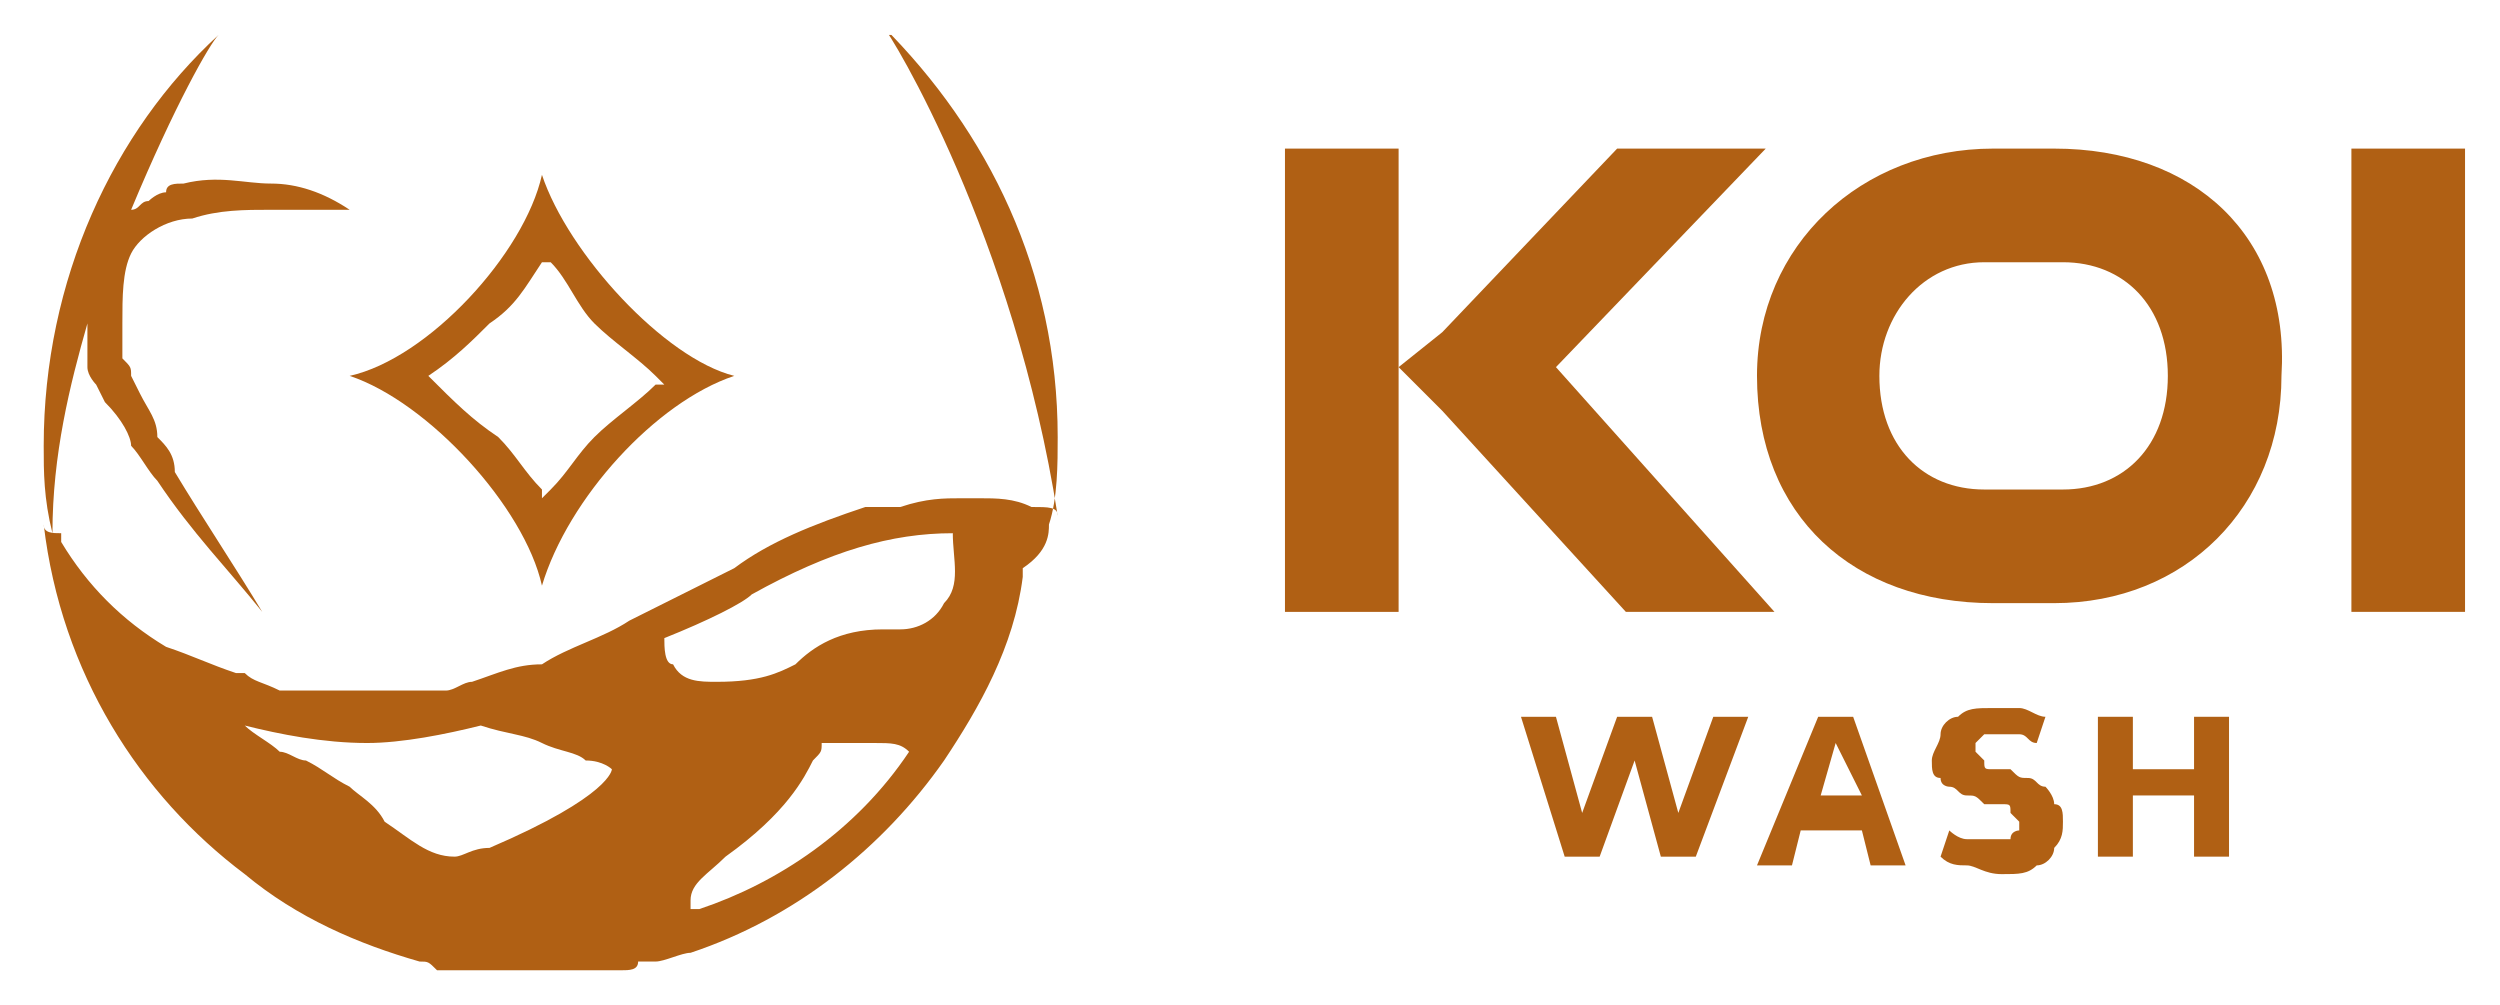
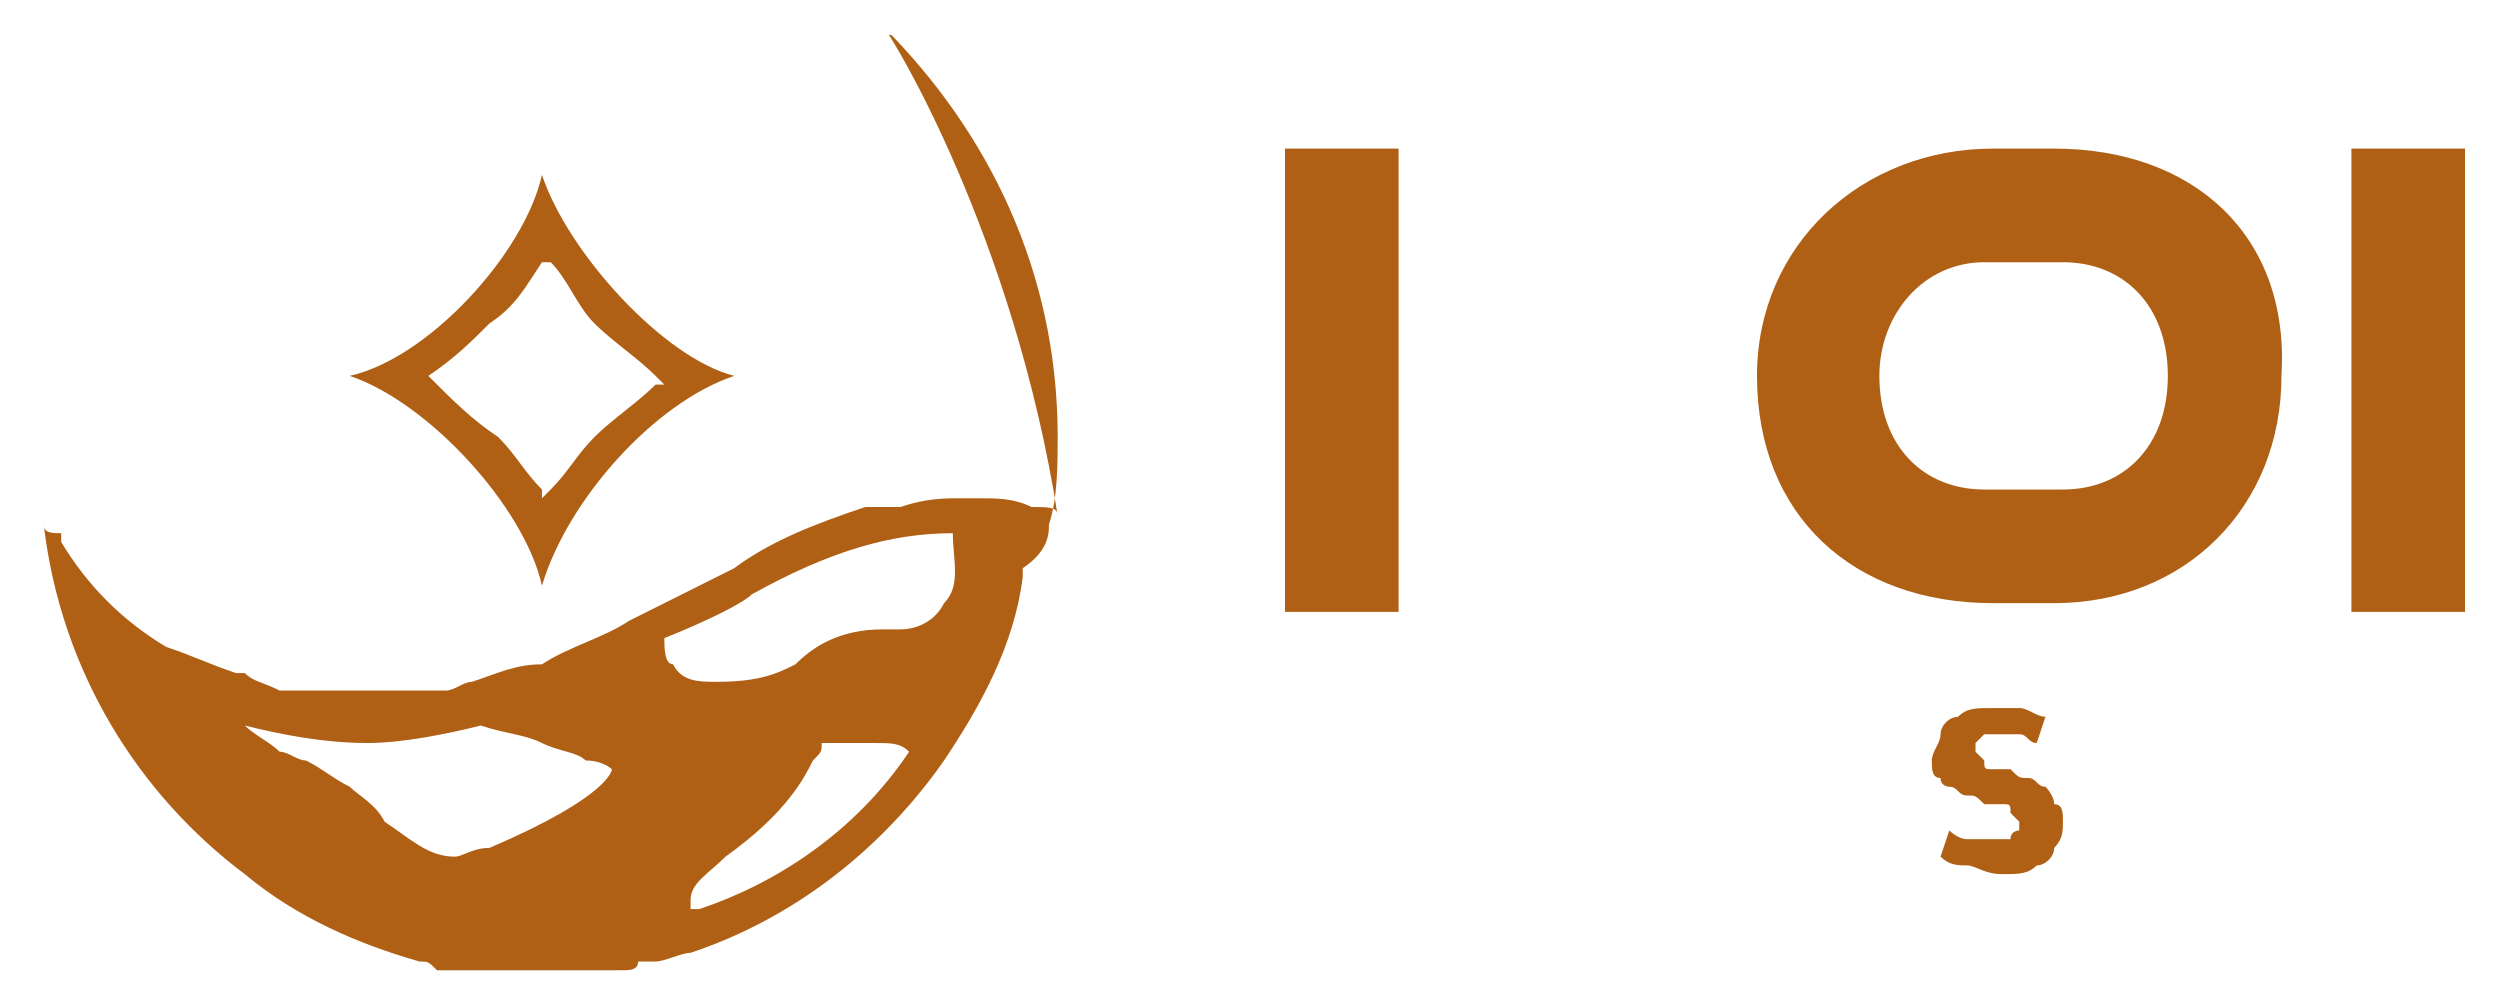
<svg xmlns="http://www.w3.org/2000/svg" xmlns:xlink="http://www.w3.org/1999/xlink" version="1.1" id="レイヤー_1" x="0px" y="0px" viewBox="0 0 28.6 11.5" style="enable-background:new 0 0 28.6 11.5;" xml:space="preserve">
  <style type="text/css">
	.st0{clip-path:url(#SVGID_00000106139372721070388530000009778184426007863224_);fill:#B06014;}
</style>
  <g>
    <defs>
      <rect id="SVGID_1_" x="0.4" y="0.4" width="27.8" height="10.8" />
    </defs>
    <clipPath id="SVGID_00000094615321660706050690000006655565502295794321_">
      <use xlink:href="#SVGID_1_" style="overflow:visible;" />
    </clipPath>
    <path style="clip-path:url(#SVGID_00000094615321660706050690000006655565502295794321_);fill:#B06014;" d="M12.1,5   c0-1.9-0.8-3.5-2-4.7c0.1,0.1,1.5,2.4,2,5.6c0-0.1-0.1-0.1-0.3-0.1c-0.2-0.1-0.4-0.1-0.6-0.1c-0.1,0-0.2,0-0.2,0   c-0.2,0-0.4,0-0.7,0.1c0,0-0.1,0-0.1,0c0,0-0.1,0-0.1,0c0,0-0.1,0-0.1,0c0,0-0.1,0-0.1,0C9.3,6,8.8,6.2,8.4,6.5   c0,0-0.6,0.3-1.2,0.6c-0.3,0.2-0.7,0.3-1,0.5C5.9,7.6,5.7,7.7,5.4,7.8c-0.1,0-0.2,0.1-0.3,0.1c-0.1,0-0.2,0-0.3,0c0,0,0,0,0,0   c0,0,0,0-0.1,0c-0.1,0-0.2,0-0.2,0c0,0,0,0,0,0c0,0-0.1,0-0.1,0c-0.1,0-0.2,0-0.2,0c-0.1,0-0.1,0-0.2,0c0,0-0.1,0-0.1,0   c0,0-0.1,0-0.1,0c0,0-0.1,0-0.1,0c-0.1,0-0.2,0-0.3,0c-0.1,0-0.1,0-0.2,0C3,7.8,2.9,7.8,2.8,7.7c0,0,0,0-0.1,0   C2.4,7.6,2.2,7.5,1.9,7.4C1.4,7.1,1,6.7,0.7,6.2c0,0,0,0,0-0.1C0.6,6.1,0.5,6.1,0.5,6C0.7,7.7,1.6,9.1,2.8,10c0.6,0.5,1.3,0.8,2,1   c0.1,0,0.1,0,0.2,0.1c0,0,0.1,0,0.1,0c0.1,0,0.1,0,0.2,0c0,0,0,0,0.1,0c0,0,0,0,0,0c0.1,0,0.2,0,0.2,0c0,0,0.1,0,0.1,0   c0,0,0.1,0,0.1,0c0,0,0.1,0,0.1,0c0,0,0.1,0,0.1,0c0,0,0.1,0,0.1,0c0.1,0,0.1,0,0.2,0c0,0,0.1,0,0.1,0c0,0,0.1,0,0.1,0   c0,0,0.1,0,0.1,0c0,0,0.1,0,0.1,0c0,0,0.1,0,0.1,0c0,0,0.1,0,0.1,0c0.1,0,0.1,0,0.2,0c0.1,0,0.2,0,0.2-0.1c0,0,0.1,0,0.1,0h0   c0,0,0.1,0,0.1,0c0.1,0,0.3-0.1,0.4-0.1c1.2-0.4,2.2-1.2,2.9-2.2c0.4-0.6,0.8-1.3,0.9-2.1c0,0,0-0.1,0-0.1C12,6.3,12,6.1,12,6v0   l0,0v0C12.1,5.7,12.1,5.3,12.1,5 M5.6,9.7C5.4,9.7,5.3,9.8,5.2,9.8c-0.3,0-0.5-0.2-0.8-0.4C4.3,9.2,4.1,9.1,4,9   C3.8,8.9,3.7,8.8,3.5,8.7C3.4,8.7,3.3,8.6,3.2,8.6C3.1,8.5,2.9,8.4,2.8,8.3c0,0,0,0,0,0c0.4,0.1,0.9,0.2,1.4,0.2   c0.4,0,0.9-0.1,1.3-0.2c0.3,0.1,0.5,0.1,0.7,0.2c0.2,0.1,0.4,0.1,0.5,0.2C6.9,8.7,7,8.8,7,8.8C7,8.8,7,9.1,5.6,9.7 M4.4,9.7   C4.4,9.7,4.4,9.7,4.4,9.7C4.4,9.7,4.4,9.7,4.4,9.7 M4.3,9.7C4.3,9.7,4.3,9.6,4.3,9.7C4.3,9.6,4.3,9.7,4.3,9.7 M4.3,9.6   C4.2,9.6,4.2,9.6,4.3,9.6C4.2,9.6,4.2,9.6,4.3,9.6 M4.1,9.5C4.1,9.5,4.1,9.5,4.1,9.5C4.1,9.5,4.1,9.5,4.1,9.5 M4,9.4   C4,9.4,4,9.4,4,9.4C4,9.4,4,9.4,4,9.4 M3.9,9.3C3.9,9.3,3.9,9.3,3.9,9.3C3.9,9.3,3.9,9.3,3.9,9.3 M4.8,10C4.9,10,4.9,10,4.8,10   C4.9,10,4.9,10,4.8,10 M4.4,9.7C4.5,9.8,4.5,9.8,4.4,9.7C4.5,9.8,4.5,9.8,4.4,9.7 M4.5,9.8C4.5,9.8,4.6,9.8,4.5,9.8   C4.6,9.8,4.5,9.8,4.5,9.8 M4.6,9.8C4.6,9.9,4.6,9.9,4.6,9.8C4.6,9.9,4.6,9.9,4.6,9.8 M4.7,9.9C4.7,9.9,4.7,9.9,4.7,9.9   C4.7,9.9,4.7,9.9,4.7,9.9 M4.7,9.9C4.8,9.9,4.8,10,4.7,9.9C4.8,10,4.8,9.9,4.7,9.9 M5,10C5,10,5,10,5,10C5,10,5,10,5,10 M4.9,10   C4.9,10,5,10,4.9,10C5,10,4.9,10,4.9,10 M5.2,10C5.1,10,5.1,10,5.2,10C5.1,10,5.1,10,5.2,10 M5.2,10c0,0,0.1,0,0.1,0   C5.2,10,5.2,10,5.2,10 M5.3,10c0,0,0.1,0,0.1,0C5.4,10,5.3,10,5.3,10 M5.4,10c0,0,0.1,0,0.1,0C5.5,10,5.5,10,5.4,10 M5.5,10   c0,0,0.1,0,0.1,0C5.6,9.9,5.6,10,5.5,10 M11.1,6.2C11.1,6.1,11.1,6.1,11.1,6.2C11.1,6.1,11.1,6.1,11.1,6.2 M11.1,6.1   C11.1,6.1,11.1,6.1,11.1,6.1C11.1,6.1,11.1,6.1,11.1,6.1 M11.1,6C11.1,6,11.1,6,11.1,6C11.1,6,11.1,6,11.1,6 M11.1,6   C11.1,6,11.1,6,11.1,6C11.1,6,11.1,6,11.1,6 M10.4,7.5C10.4,7.5,10.4,7.5,10.4,7.5C10.4,7.5,10.4,7.5,10.4,7.5 M10.1,7.5   C10.1,7.5,10.1,7.5,10.1,7.5C10.1,7.5,10.1,7.5,10.1,7.5 M10.1,7.5C10.2,7.5,10.2,7.5,10.1,7.5C10.2,7.5,10.2,7.5,10.1,7.5   C10.2,7.5,10.2,7.5,10.1,7.5 M9.8,7.5C9.8,7.5,9.9,7.5,9.8,7.5C9.9,7.5,9.8,7.5,9.8,7.5 M9.9,7.5C9.9,7.5,9.9,7.5,9.9,7.5   C9.9,7.5,9.9,7.5,9.9,7.5 M10,7.5C10,7.5,10,7.5,10,7.5C10,7.5,10,7.5,10,7.5 M9.2,7.9C9.2,7.8,9.2,7.8,9.2,7.9   C9.2,7.8,9.2,7.8,9.2,7.9 M9.2,7.8C9.2,7.8,9.3,7.8,9.2,7.8C9.3,7.8,9.2,7.8,9.2,7.8 M9.3,7.8C9.3,7.8,9.3,7.8,9.3,7.8   C9.3,7.8,9.3,7.8,9.3,7.8 M9.3,7.8C9.4,7.7,9.4,7.7,9.3,7.8C9.4,7.7,9.4,7.7,9.3,7.8 M9.4,7.7C9.4,7.7,9.4,7.7,9.4,7.7   C9.4,7.7,9.4,7.7,9.4,7.7 M9.4,7.7C9.5,7.7,9.5,7.7,9.4,7.7C9.5,7.7,9.5,7.7,9.4,7.7 M9.5,7.7C9.5,7.6,9.5,7.6,9.5,7.7   C9.5,7.6,9.5,7.6,9.5,7.7 M9.5,7.6C9.6,7.6,9.6,7.6,9.5,7.6C9.6,7.6,9.6,7.6,9.5,7.6 M9.6,7.6C9.6,7.6,9.6,7.6,9.6,7.6   C9.6,7.6,9.6,7.6,9.6,7.6 M9.6,7.6C9.7,7.6,9.7,7.6,9.6,7.6C9.7,7.6,9.7,7.6,9.6,7.6 M9.7,7.6C9.7,7.5,9.7,7.5,9.7,7.6   C9.7,7.5,9.7,7.5,9.7,7.6 M9.8,7.5C9.8,7.5,9.8,7.5,9.8,7.5C9.8,7.5,9.8,7.5,9.8,7.5 M9.1,7.9C9.1,7.9,9.1,7.9,9.1,7.9   C9.1,7.9,9.1,7.9,9.1,7.9 M9.1,7.9C9.1,7.9,9.2,7.9,9.1,7.9C9.2,7.9,9.1,7.9,9.1,7.9 M8.7,8.1C8.7,8.1,8.7,8.1,8.7,8.1   C8.7,8.1,8.7,8.1,8.7,8.1 M8.8,8.1C8.8,8.1,8.8,8,8.8,8.1C8.8,8,8.8,8.1,8.8,8.1 M8.9,8C8.9,8,8.9,8,8.9,8C8.9,8,8.9,8,8.9,8    M8.9,8C8.9,8,8.9,8,8.9,8C8.9,8,8.9,8,8.9,8 M9,8C9,8,9,8,9,8C9,8,9,8,9,8 M9,7.9C9,7.9,9,7.9,9,7.9C9,7.9,9,7.9,9,7.9 M8.3,8.1   C8.3,8.1,8.3,8.1,8.3,8.1C8.3,8.1,8.3,8.1,8.3,8.1 M8.4,8.1C8.4,8.1,8.4,8.1,8.4,8.1C8.4,8.1,8.4,8.1,8.4,8.1 M8.5,8.1   C8.5,8.1,8.5,8.1,8.5,8.1C8.5,8.1,8.5,8.1,8.5,8.1 M8.5,8.1C8.5,8.1,8.6,8.1,8.5,8.1C8.6,8.1,8.5,8.1,8.5,8.1 M8.6,8.1   C8.6,8.1,8.6,8.1,8.6,8.1C8.6,8.1,8.6,8.1,8.6,8.1 M8,10.4c0,0-0.1,0-0.1,0c0,0,0-0.1,0-0.1c0-0.2,0.2-0.3,0.4-0.5   c0.7-0.5,0.9-0.9,1-1.1c0.1-0.1,0.1-0.1,0.1-0.2c0.1,0,0.3,0,0.4,0c0.1,0,0.1,0,0.2,0c0,0,0,0,0,0c0.2,0,0.3,0,0.4,0.1   C9.8,9.5,8.9,10.1,8,10.4C8,10.4,8,10.4,8,10.4 M10.6,7.4C10.6,7.4,10.6,7.4,10.6,7.4C10.6,7.4,10.6,7.4,10.6,7.4 M10.4,7.5   C10.5,7.5,10.5,7.5,10.4,7.5C10.5,7.5,10.5,7.5,10.4,7.5 M10.5,7.5C10.5,7.5,10.5,7.5,10.5,7.5C10.5,7.5,10.5,7.5,10.5,7.5    M10.8,6.9c-0.1,0.2-0.3,0.3-0.5,0.3c0,0,0,0-0.1,0c0,0-0.1,0-0.1,0c-0.5,0-0.8,0.2-1,0.4C8.9,7.7,8.7,7.8,8.2,7.8c0,0,0,0,0,0   c-0.2,0-0.4,0-0.5-0.2C7.6,7.6,7.6,7.4,7.6,7.3c0.5-0.2,0.9-0.4,1-0.5v0c0.9-0.5,1.6-0.7,2.3-0.7C10.9,6.4,11,6.7,10.8,6.9    M10.9,7.3C10.9,7.3,10.9,7.3,10.9,7.3C10.9,7.3,10.9,7.3,10.9,7.3 M10.9,7.3C10.9,7.3,10.9,7.3,10.9,7.3   C10.9,7.3,10.9,7.3,10.9,7.3 M10.8,7.3C10.8,7.4,10.8,7.4,10.8,7.3C10.8,7.4,10.8,7.4,10.8,7.3 M10.8,7.4   C10.8,7.4,10.7,7.4,10.8,7.4C10.7,7.4,10.8,7.4,10.8,7.4 M10.7,7.4C10.7,7.4,10.7,7.4,10.7,7.4C10.7,7.4,10.7,7.4,10.7,7.4    M10.9,7.2C10.9,7.2,11,7.2,10.9,7.2C11,7.2,10.9,7.2,10.9,7.2 M11,7.2C11,7.2,11,7.2,11,7.2C11,7.2,11,7.2,11,7.2 M11,7.1   C11,7.1,11,7.1,11,7.1C11,7.1,11,7.1,11,7.1 M11.2,6.6C11.2,6.6,11.2,6.6,11.2,6.6C11.2,6.6,11.2,6.6,11.2,6.6 M11.1,7.1   C11.1,7.1,11.1,7.1,11.1,7.1C11.1,7.1,11.1,7.1,11.1,7.1 M11.1,7C11.1,7,11.1,7,11.1,7C11.1,7,11.1,7,11.1,7 M11.1,7   C11.1,7,11.1,7,11.1,7C11.1,7,11.1,7,11.1,7 M11.1,6.9C11.1,6.9,11.1,6.9,11.1,6.9C11.1,6.9,11.1,6.9,11.1,6.9 M11.2,6.9   C11.2,6.9,11.2,6.8,11.2,6.9C11.2,6.8,11.2,6.9,11.2,6.9 M11.2,6.8C11.2,6.8,11.2,6.8,11.2,6.8C11.2,6.8,11.2,6.8,11.2,6.8    M11.2,6.7C11.2,6.7,11.2,6.7,11.2,6.7C11.2,6.7,11.2,6.7,11.2,6.7 M11.2,6.7C11.2,6.7,11.2,6.6,11.2,6.7   C11.2,6.6,11.2,6.7,11.2,6.7 M11.1,6.2C11.1,6.2,11.1,6.2,11.1,6.2C11.1,6.2,11.1,6.2,11.1,6.2 M11.2,6.3   C11.2,6.3,11.2,6.3,11.2,6.3C11.2,6.3,11.2,6.3,11.2,6.3 M11.2,6.3C11.2,6.3,11.2,6.3,11.2,6.3C11.2,6.3,11.2,6.3,11.2,6.3    M11.2,6.4C11.2,6.4,11.2,6.4,11.2,6.4C11.2,6.4,11.2,6.4,11.2,6.4 M11.2,6.4C11.2,6.5,11.2,6.5,11.2,6.4   C11.2,6.5,11.2,6.5,11.2,6.4 M11.2,6.5C11.2,6.5,11.2,6.5,11.2,6.5C11.2,6.5,11.2,6.5,11.2,6.5" />
-     <path style="clip-path:url(#SVGID_00000094615321660706050690000006655565502295794321_);fill:#B06014;" d="M1,3.7L1,3.7   C1,3.8,1,3.9,1,4c0,0,0,0.1,0,0.1l0,0.1c0,0.1,0.1,0.2,0.1,0.2l0.1,0.2C1.4,4.8,1.5,5,1.5,5.1c0.1,0.1,0.2,0.3,0.3,0.4   C2.2,6.1,2.6,6.5,3,7C3,7,3,7,3,7.1C3,7,3,7,3,7C2.7,6.5,2.3,5.9,2,5.4C2,5.2,1.9,5.1,1.8,5C1.8,4.8,1.7,4.7,1.6,4.5L1.5,4.3   c0-0.1,0-0.1-0.1-0.2l0-0.1c0,0,0-0.1,0-0.1c0-0.1,0-0.1,0-0.2c0-0.3,0-0.6,0.1-0.8c0.1-0.2,0.4-0.4,0.7-0.4   c0.3-0.1,0.6-0.1,0.9-0.1c0.3,0,0.6,0,0.9,0C3.7,2.2,3.4,2.1,3.1,2.1c-0.3,0-0.6-0.1-1,0c-0.1,0-0.2,0-0.2,0.1   c-0.1,0-0.2,0.1-0.2,0.1c-0.1,0-0.1,0.1-0.2,0.1c0.5-1.2,0.9-1.9,1-2c-1.2,1.1-2,2.8-2,4.7c0,0.3,0,0.6,0.1,1   C0.6,5.2,0.8,4.4,1,3.7C1,3.7,1,3.7,1,3.7" />
    <path style="clip-path:url(#SVGID_00000094615321660706050690000006655565502295794321_);fill:#B06014;" d="M6.2,6.7   c0.3-1,1.3-2.1,2.2-2.4C7.6,4.1,6.5,2.9,6.2,2C6,2.9,4.9,4.1,4,4.3C4.9,4.6,6,5.8,6.2,6.7 M4.9,4.3L4.9,4.3   c0.3-0.2,0.5-0.4,0.7-0.6C5.9,3.5,6,3.3,6.2,3L6.2,3L6.3,3c0.2,0.2,0.3,0.5,0.5,0.7C7,3.9,7.3,4.1,7.5,4.3l0.1,0.1L7.5,4.4   C7.3,4.6,7,4.8,6.8,5C6.6,5.2,6.5,5.4,6.3,5.6L6.2,5.7L6.2,5.6C6,5.4,5.9,5.2,5.7,5C5.4,4.8,5.2,4.6,4.9,4.3L4.9,4.3z" />
    <rect x="14.7" y="1.7" style="clip-path:url(#SVGID_00000094615321660706050690000006655565502295794321_);fill:#B06014;" width="1.3" height="5.3" />
    <path style="clip-path:url(#SVGID_00000094615321660706050690000006655565502295794321_);fill:#B06014;" d="M23.5,1.7h-0.7   c-1.5,0-2.7,1.1-2.7,2.6c0,1.6,1.1,2.6,2.7,2.6h0.7c1.5,0,2.6-1.1,2.6-2.6C26.2,2.7,25.1,1.7,23.5,1.7 M23.6,5.6h-0.9   c-0.7,0-1.2-0.5-1.2-1.3C21.5,3.6,22,3,22.7,3h0.9c0.7,0,1.2,0.5,1.2,1.3C24.8,5.1,24.3,5.6,23.6,5.6" />
    <rect x="26.9" y="1.7" style="clip-path:url(#SVGID_00000094615321660706050690000006655565502295794321_);fill:#B06014;" width="1.3" height="5.3" />
-     <polygon style="clip-path:url(#SVGID_00000094615321660706050690000006655565502295794321_);fill:#B06014;" points="20.3,7 18.6,7    16.5,4.7 16,4.2 16.5,3.8 18.5,1.7 20.2,1.7 17.8,4.2  " />
-     <polygon style="clip-path:url(#SVGID_00000094615321660706050690000006655565502295794321_);fill:#B06014;" points="19.2,9.3    18.9,8.2 18.5,8.2 18.1,9.3 17.8,8.2 17.4,8.2 17.9,9.8 18.3,9.8 18.7,8.7 19,9.8 19.4,9.8 20,8.2 19.6,8.2  " />
-     <path style="clip-path:url(#SVGID_00000094615321660706050690000006655565502295794321_);fill:#B06014;" d="M21.2,8.2h-0.4   l-0.7,1.7h0.4l0.1-0.4h0.7l0.1,0.4h0.4L21.2,8.2z M20.8,9.2L21,8.5l0.3,0.6H20.8z" />
    <path style="clip-path:url(#SVGID_00000094615321660706050690000006655565502295794321_);fill:#B06014;" d="M23.4,9   c-0.1,0-0.1-0.1-0.2-0.1c-0.1,0-0.1,0-0.2-0.1c-0.1,0-0.1,0-0.2,0c-0.1,0-0.1,0-0.1-0.1c0,0-0.1-0.1-0.1-0.1c0,0,0-0.1,0-0.1   c0,0,0.1-0.1,0.1-0.1c0,0,0.1,0,0.2,0c0.1,0,0.1,0,0.2,0c0.1,0,0.1,0.1,0.2,0.1l0.1-0.3c-0.1,0-0.2-0.1-0.3-0.1c-0.1,0-0.2,0-0.3,0   c-0.2,0-0.3,0-0.4,0.1c-0.1,0-0.2,0.1-0.2,0.2c0,0.1-0.1,0.2-0.1,0.3c0,0.1,0,0.2,0.1,0.2c0,0.1,0.1,0.1,0.1,0.1   c0.1,0,0.1,0.1,0.2,0.1c0.1,0,0.1,0,0.2,0.1c0.1,0,0.1,0,0.2,0c0.1,0,0.1,0,0.1,0.1c0,0,0.1,0.1,0.1,0.1c0,0,0,0.1,0,0.1   c0,0-0.1,0-0.1,0.1c0,0-0.1,0-0.2,0c-0.1,0-0.2,0-0.3,0c-0.1,0-0.2-0.1-0.2-0.1l-0.1,0.3c0.1,0.1,0.2,0.1,0.3,0.1   c0.1,0,0.2,0.1,0.4,0.1c0.2,0,0.3,0,0.4-0.1c0.1,0,0.2-0.1,0.2-0.2c0.1-0.1,0.1-0.2,0.1-0.3c0-0.1,0-0.2-0.1-0.2   C23.5,9.1,23.4,9,23.4,9" />
-     <polygon style="clip-path:url(#SVGID_00000094615321660706050690000006655565502295794321_);fill:#B06014;" points="25.1,8.2    25.1,8.8 24.4,8.8 24.4,8.2 24,8.2 24,9.8 24.4,9.8 24.4,9.1 25.1,9.1 25.1,9.8 25.5,9.8 25.5,8.2  " />
  </g>
</svg>